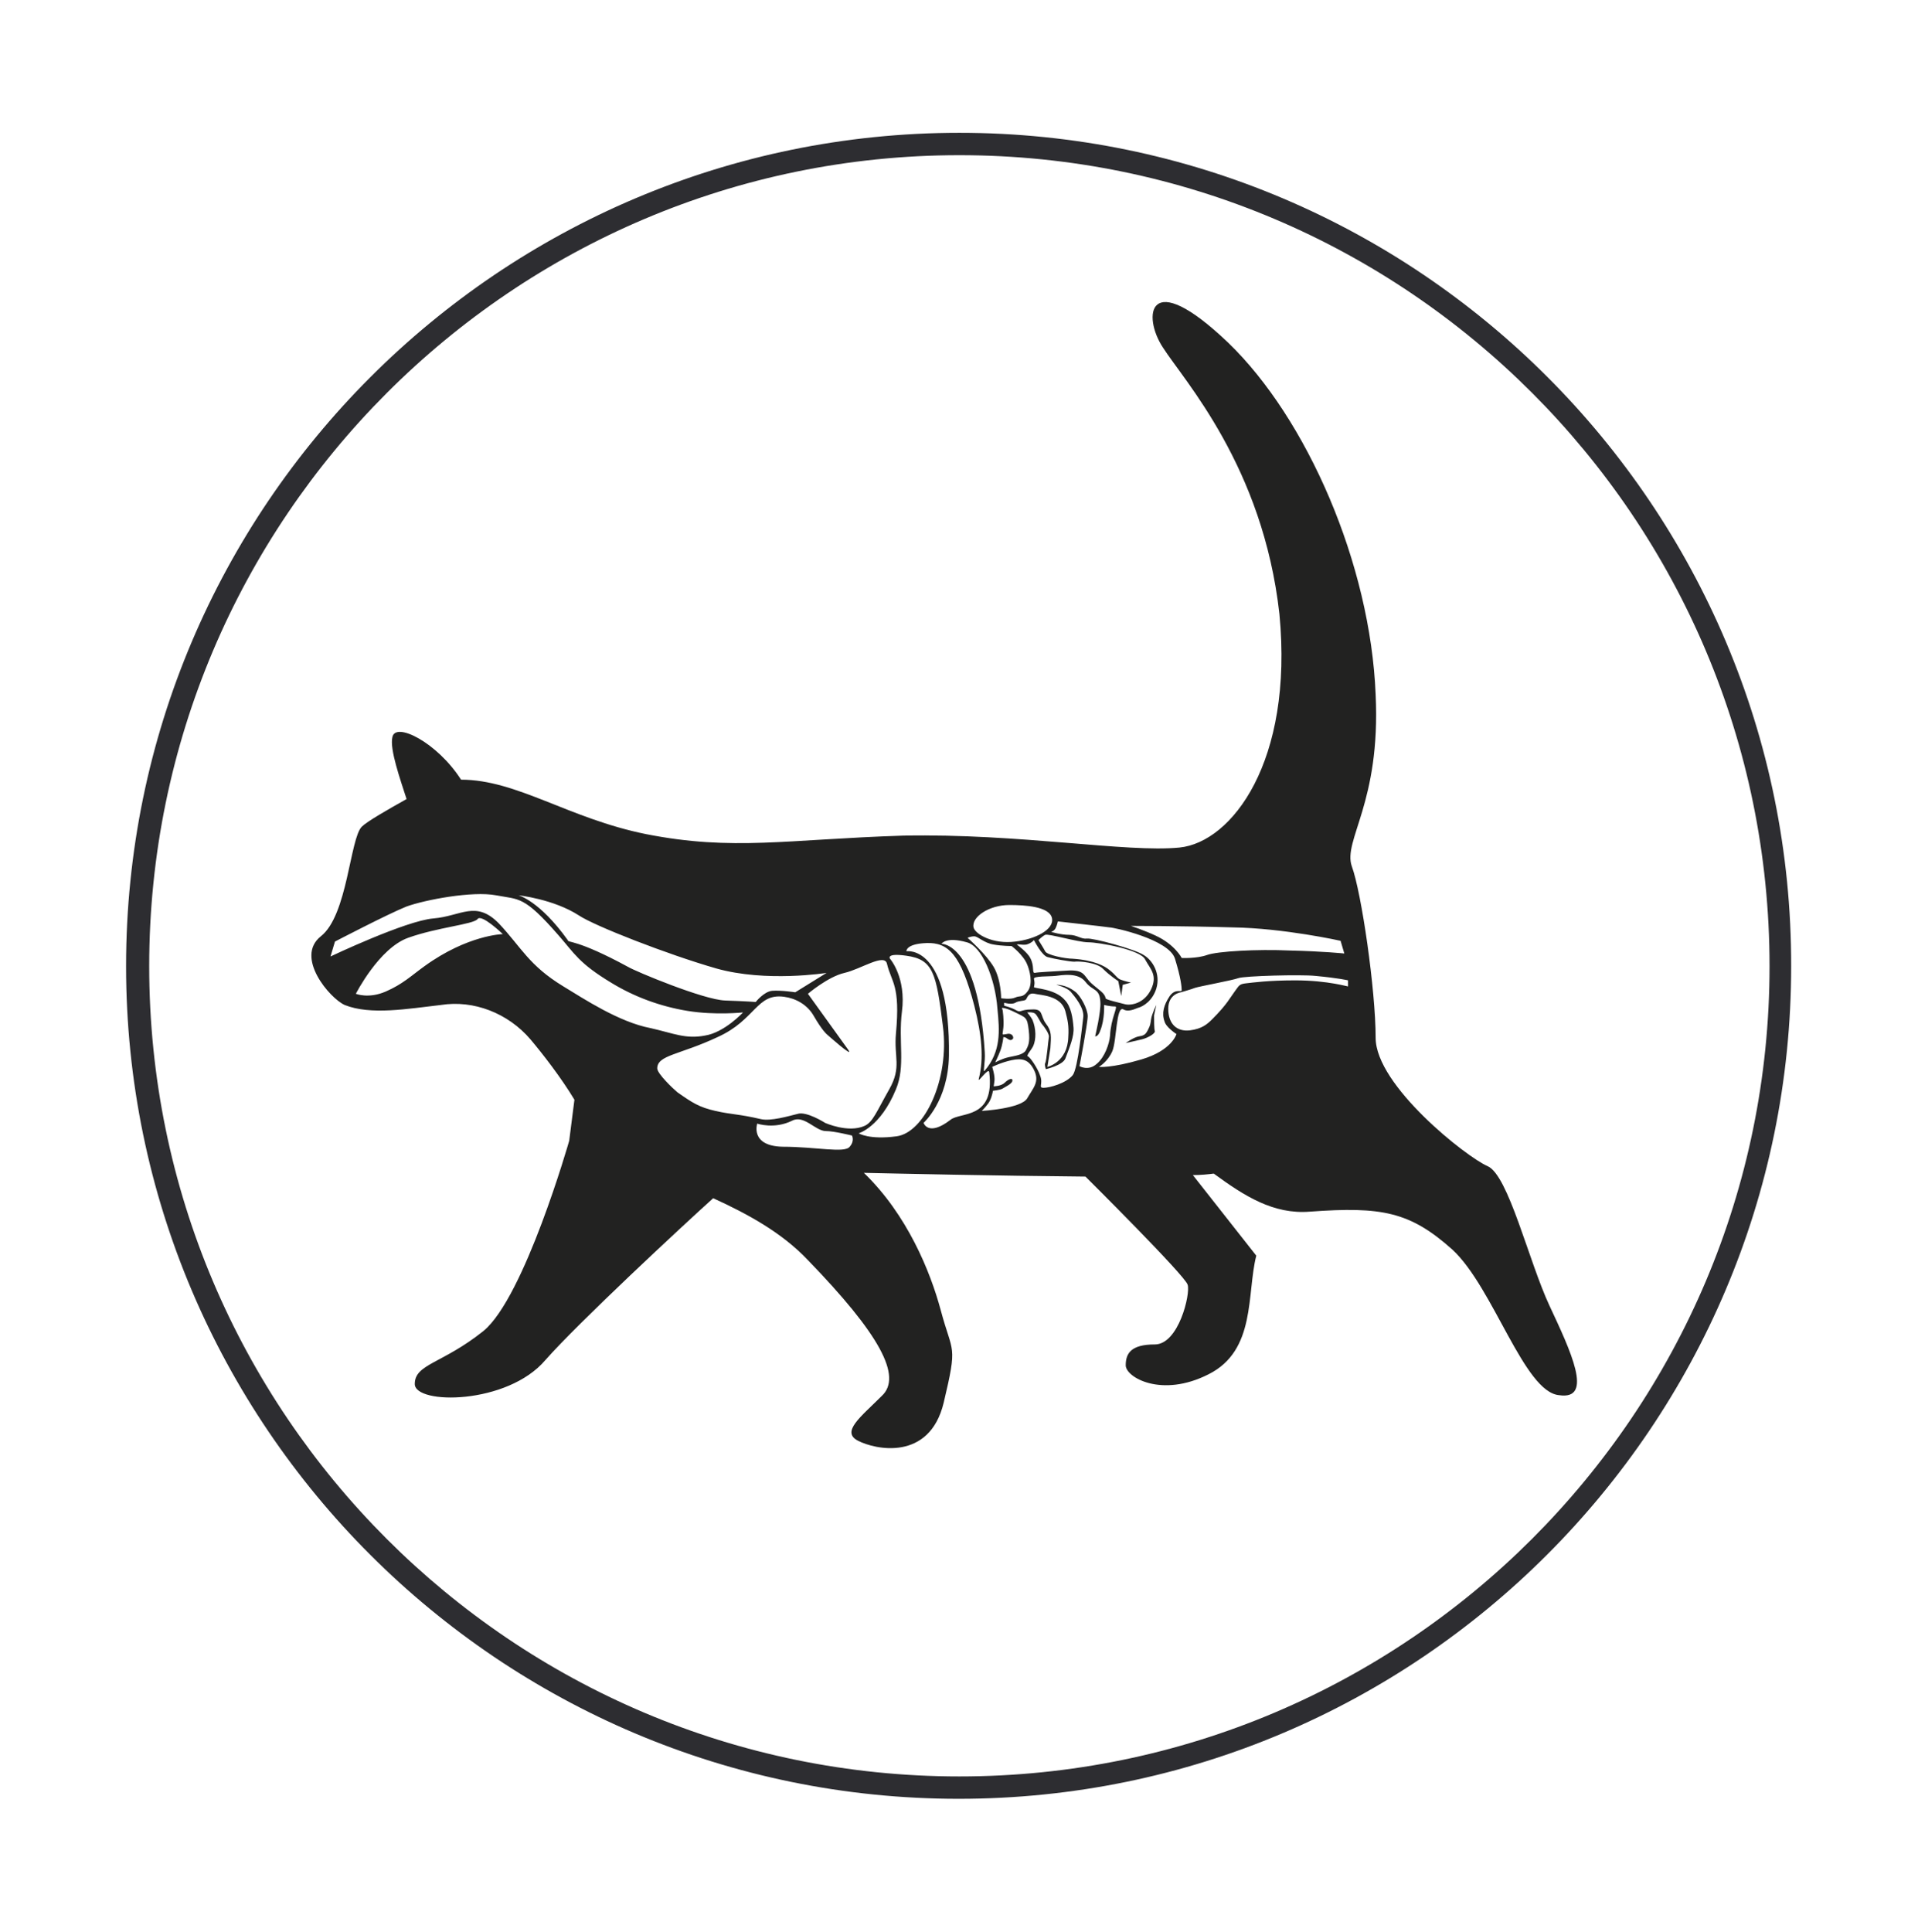
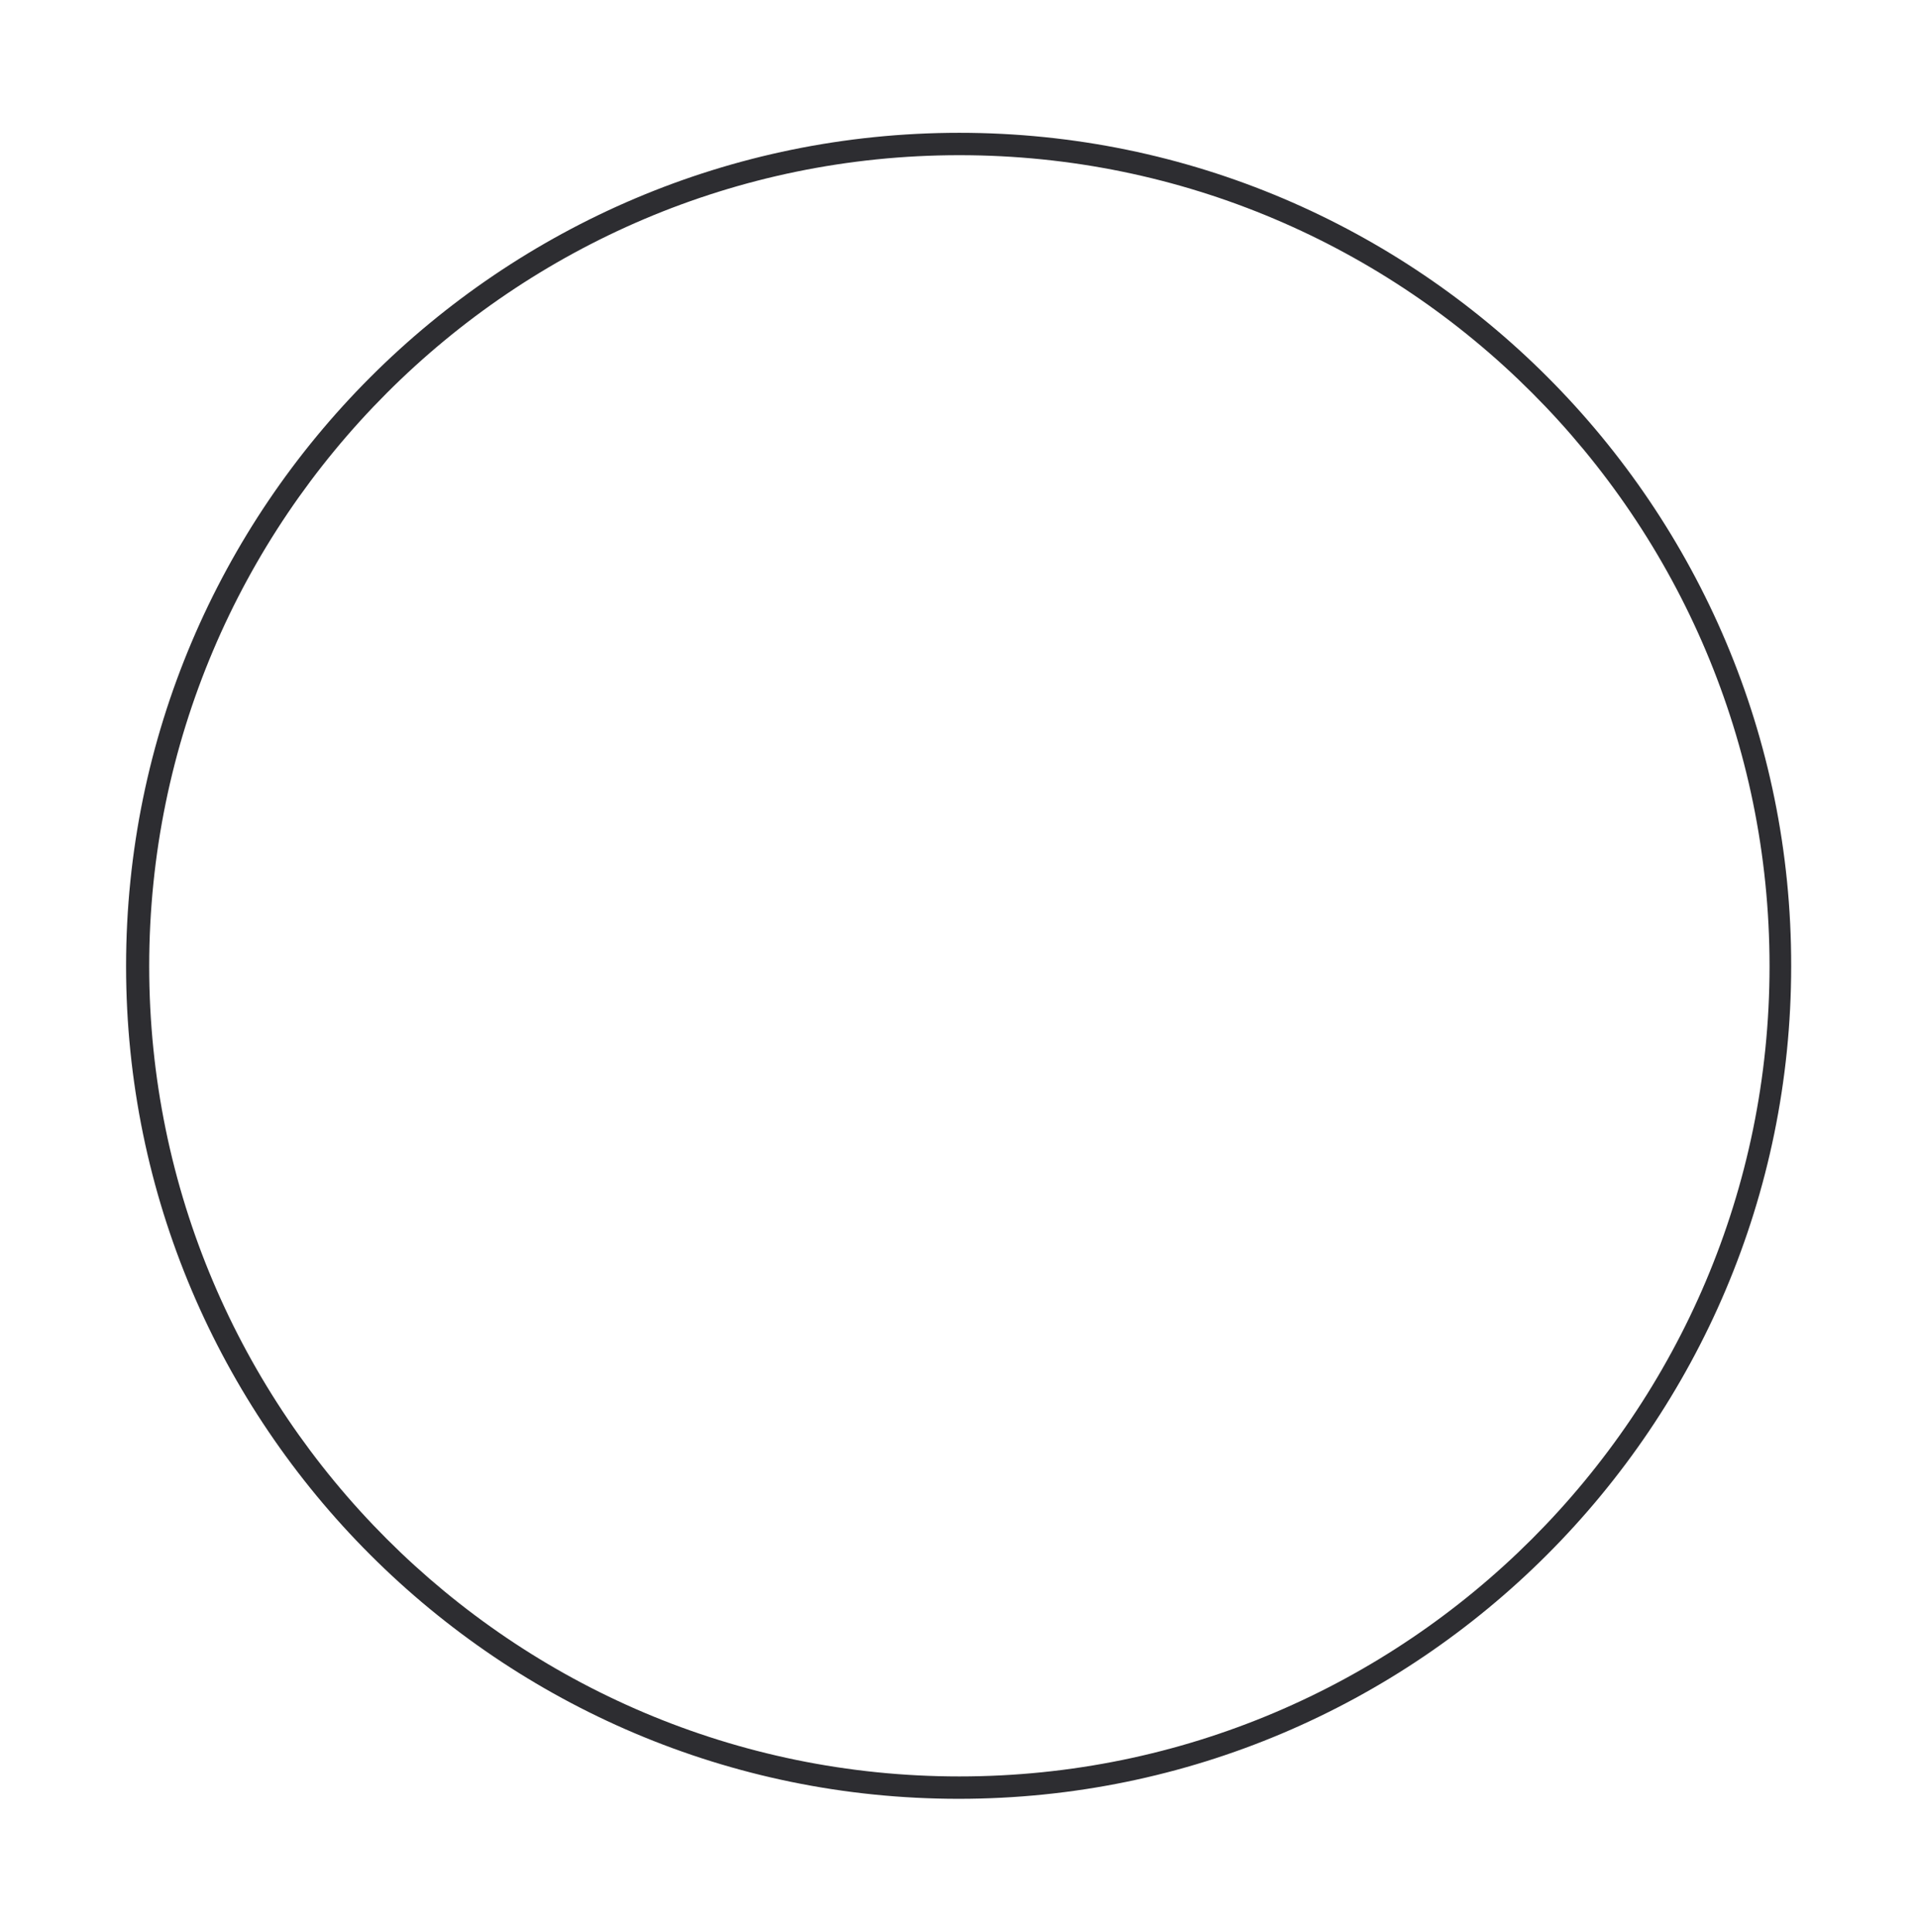
<svg xmlns="http://www.w3.org/2000/svg" version="1.1" id="Capa_1" x="0px" y="0px" viewBox="0 0 257.1 259" style="enable-background:new 0 0 257.1 259;" xml:space="preserve">
  <style type="text/css">
	.st0{fill:#2D2D31;}
	.st1{fill:#222221;}
</style>
  <g>
    <path class="st0" d="M128.6,17.8C67,17.8,16.9,67.9,16.9,129.5c0,61.6,50.1,111.6,111.6,111.6c61.6,0,111.6-50.1,111.6-111.6   C240.2,67.9,190.1,17.8,128.6,17.8z M128.6,238.1c-59.9,0-108.6-48.7-108.6-108.6c0-59.9,48.7-108.7,108.6-108.7   c59.9,0,108.6,48.7,108.6,108.7C237.2,189.4,188.5,238.1,128.6,238.1z" />
    <g>
-       <path class="st1" d="M155,134.7c0,0-0.6,1.2-0.7,1.9c-0.1,0.7-0.1,0.8-0.4,1.4c-0.3,0.6-0.5,0.8-1.2,0.9c-0.7,0.1-1.8,0.9-1.8,0.9    s1.4-0.3,2.2-0.5c0.8-0.2,1.8-0.8,1.7-1.1c-0.1-0.3-0.1-1.5-0.1-2.1C154.8,135.6,155,134.7,155,134.7z" />
-       <path class="st1" d="M207.7,175c-2.8-6-5.5-17.5-8.3-18.7c-2.8-1.2-15-10.8-15-17.2c0-6.4-1.9-19.5-3.2-23    c-1.2-3.5,3.9-8.5,3.2-23c-0.7-17.5-9.2-37-19.8-47.2c-10.8-10.3-11.5-3.5-8.7,0.7c2.8,4.4,13.4,15.9,15.6,35.7    c1.9,19.8-6.4,30.6-13.4,31.3c-7.1,0.7-21.4-1.9-37-1.6c-15.7,0.5-22.8,2.1-34.5-0.2c-10.4-2.1-17.3-7.3-24.8-7.3    c-3.2-5-8.8-7.8-9.2-5.7c-0.4,1.6,1.1,5.8,1.9,8.3c-2.5,1.4-5.3,3-6,3.7c-1.6,1.6-1.9,11.9-5.5,14.7c-3.5,2.8,1.2,8.3,3.2,9.2    c3.5,1.4,8.5,0.5,12.9,0c4.4-0.7,9,1.1,12,4.6c1.6,1.9,4.1,5.1,5.9,8.1l-0.7,5.5c0,0-6,21-11.5,25.5c-5.5,4.4-9.2,4.4-9.2,7.1    c0,2.8,12.4,2.8,17.5-3.2c4.4-5,18.5-18.1,22.5-21.7c4.6,2.1,9.2,4.6,12.7,8.3c9.6,9.9,12.7,15.6,9.9,18.2c-2.8,2.8-5.5,4.8-3.2,6    c2.3,1.2,9.6,2.8,11.5-5.1c1.9-8,1.2-6.4-0.4-12.4c-1.4-5.2-4.5-12.8-10.3-18.4c4.5,0.1,18,0.4,29.7,0.5c0,0,13.4,13.3,13.7,14.5    c0.4,1.2-1.2,8-4.4,8c-3.2,0-3.9,1.2-3.9,2.8c0,1.6,4.8,4.4,11.1,1.2c6.4-3.2,5.1-10.8,6.4-15.9l-8.5-10.8c1.1,0,2-0.1,2.8-0.2    c4.1,3,8,5.5,12.9,5.1c9.6-0.7,13.4,0,19.1,5.1c5.5,5.1,9.6,19.1,14.3,19.5C213.7,187.7,210.5,181,207.7,175z M165.2,124.3    c6.9,0.1,14.5,1.8,14.5,1.8l0.5,1.7c0,0-2.9-0.3-7.3-0.4c-4.4-0.2-9.7,0.1-11.1,0.6c-1.4,0.5-3.4,0.4-3.4,0.4s-0.9-1.8-3.5-3    c-1.5-0.7-3.3-1.3-3.3-1.3S158.3,124.1,165.2,124.3z M135.3,121.3c2.1,0,5.3,0.2,5.7,1.7c0.4,1.6-2.3,2.9-4.9,3.2    c-3,0.4-5.4-1-5.6-1.9C130.2,122.9,132.6,121.3,135.3,121.3z M140.2,137.2c-0.8-1.1-0.3-2-1.9-1.9c-1.6,0-1.4,0.5-2.1,0.1    c-0.7-0.4-1.6-0.6-1.6-0.6l0-0.4c0,0,1,0.3,1.5,0c0.5-0.3,1.1-0.2,1.4-0.4c0.2-0.2,0.3-1,1.2-0.8c0.8,0.2,3.5,0.2,4.1,2.3    c0.3,1.2,0.5,1.9,0.4,3.5c-0.1,3.4-2.8,4-2.8,4s0.2-1.2,0.4-2.5C140.9,138.9,141,138.2,140.2,137.2z M134.9,138.6    c-0.7,0.1-0.5,0.2-0.4-0.9c0.1-1-0.1-2.3-0.1-2.3l-0.1-0.3c0,0,0.4-0.1,1.8,0.6c1.4,0.7,1.6,0.6,1.8,2.4c0.2,1.7-0.1,2.1-0.4,2.7    c-0.4,0.6-1.4,0.7-2.3,0.9c-0.9,0.2-1.8,0.7-1.8,0.7s0.4-0.8,0.7-1.6c0.3-0.8,0.4-1.8,0.4-1.8s0.3,0,0.5,0.2    c0.2,0.1,0.5,0.4,0.8,0C135.9,138.9,135.6,138.4,134.9,138.6z M150.2,131.3c-0.5-0.2-0.6-0.6-1.5-1.3c-0.6-0.5-2-1.3-4.9-1.5    c-1,0-3.5-0.5-3.7-1c-0.2-0.4-0.9-1.5-0.9-1.5s0.5-0.5,0.9-0.7c0.4-0.2,4.4,1,5.8,1c1.4,0,7,1,7.6,2.3c0.7,1.3,1.7,2.1,0.8,4    c-0.9,1.9-2.7,2.2-3.5,2c-0.7-0.2-2.6-0.6-2.6-0.8c-0.1-0.7-0.9-1.1-1.9-2c-1.1-1-0.8-1.9-3.4-1.7c-1.6,0.1-3.8,0.2-4.2,0.3    c-0.4,0,0-0.9-0.6-2c-0.4-0.8-1.8-1.8-1.8-1.8c0.2-0.1,0.7,0.1,1.3,0c0.7-0.2,1-0.6,1-0.6s1.1,2.2,1.9,2.3    c0.7,0.2,2.9,0.6,3.5,0.6c0.6-0.1,3.1,0.1,3.9,1c0.9,0.9,2,1.6,2,1.6l0.4,2l0.2-1.5l1.1-0.3C151.6,131.7,150.7,131.5,150.2,131.3z     M130.6,125.5c0.5,0,1.3,0.9,2.6,1.1c1.1,0.2,2.4,0.2,2.4,0.2s1.6,1.2,2.1,2.5c0.3,0.7,0.8,2.5,0.1,3.5c-0.7,1-1.1,0.6-1.7,0.9    c-0.6,0.3-1.9,0.1-1.9,0.1s0-2.5-1-4.2c-1-1.7-3.5-3.9-3.5-3.9S130.1,125.5,130.6,125.5z M129.6,126.3c2,0.5,3.8,4.8,4.1,8.9    c0.3,3,0.5,5.7-1.7,8.3c-0.3,0.4,0.1-1.1,0-2.5c-0.9-14.7-5.8-14.5-5.8-14.5S126.8,125.5,129.6,126.3z M77.6,122.7    c2.1,1.4,11.8,5.2,18.4,7.1c6.7,1.9,14.8,0.6,14.8,0.6l-4.2,2.6c0,0-1.9-0.3-3.1-0.2c-1.1,0.1-2.2,1.5-2.2,1.5s-1.2-0.1-4.1-0.2    c-2.9-0.1-12-3.9-13-4.5c-7-3.8-8.1-3.2-8.1-3.6c-3.8-5.3-6.6-6-6.6-6S74.2,120.5,77.6,122.7z M56.9,129.5    c-1.8,1.3-2.9,2.4-5.2,3.4c-2.3,1-4,0.3-4,0.3s3.1-6.1,7-7.5c3.9-1.4,8.7-1.8,9.3-2.5c0.5-0.8,3.4,2,3.4,2S62.7,125.3,56.9,129.5z     M75.5,132.2c-4.6-2.8-5.6-5.2-8.6-8.4c-3.1-3.2-5.1-1-8.8-0.7c-3.7,0.3-13.8,5.1-13.8,5.1l0.6-2c0,0,7.1-3.7,9.6-4.7    c2.5-0.9,8.8-2.1,12-1.5c3.1,0.6,3.7,0,8.4,5.4c2.1,2.4,2.7,3.7,7,6.3c3.1,1.9,6.6,3.2,10.3,3.8c3.7,0.6,7.4,0.2,7.4,0.2    s-2.5,2.7-5.1,3.1c-2.6,0.5-4.2-0.3-7.3-1C83,137,78.3,133.9,75.5,132.2z M90.8,146.4c-0.6-0.5-2.7-2.5-2.7-3.2    c0-1.8,3-1.8,8.1-4.2c5.1-2.3,5.2-5.9,8.9-5.4c1.5,0.2,3.1,1,4,2.6c1.1,1.9,1.7,2.4,1.7,2.4s3.8,3.4,2.9,2.1    c-1.8-2.5-5.4-7.5-5.4-7.5s2.7-2.3,4.9-2.8c2.2-0.5,5.4-2.7,5.7-1.2c0.6,2.5,1.8,2.8,1.2,9.3c-0.3,3.2,0.8,4.5-0.9,7.5    c-1.7,3-2.2,4.4-3.3,4.9c-2.2,1-5.3-0.4-5.3-0.4s-2.5-1.6-3.7-1.2c-1.2,0.3-3.6,1-4.9,0.7c-3-0.7-3.9-0.6-6.1-1.1    S92.8,147.8,90.8,146.4z M113.9,153.7c-0.7,0.9-4.5,0-9,0c-4.4-0.1-3.4-3.1-3.4-3.1s2.3,0.8,4.7-0.4c1.6-0.8,3.1,1.4,4.5,1.4    c1.1,0,3.5,0.6,3.5,0.6S114.6,152.9,113.9,153.7z M120.2,152.3c-3.7,0.5-5.1-0.4-5.1-0.4s2.9-0.8,5-5.9c1.3-3.1,0.3-6.4,0.8-10.4    c0.6-4.6-1.6-7.1-1.6-7.1s-0.6-0.8,2.2-0.4c3.6,0.5,4,2.3,4.9,9.5C127.3,144.7,123.9,151.8,120.2,152.3z M127.4,150.1    c-3,2.3-3.6,0.4-3.6,0.4s3.3-2.9,3.4-9c0.2-15-5.7-14-5.7-14s-0.1-1,2.7-1.1c2.9-0.1,4.6,1.5,6.4,8.4c1,3.9,1.3,7.1,0.6,9.8    c-0.2,0.7,1.3-1.6,1.4-0.9C133.4,150.1,128.7,149,127.4,150.1z M137.7,147.2c-0.8,1.4-6.1,1.7-6.1,1.7s0.9-0.9,1.1-1.4    c0.3-0.6,0.4-1.3,0.4-1.3s1-0.1,1.3-0.3c0.3-0.2,1.2-0.6,1.3-1c0.1-0.5-0.5-0.3-1,0.2c-0.5,0.5-1.5,0.5-1.5,0.5l0.1-0.7    c0.1-0.7-0.3-1.9-0.3-1.9s1.2-0.6,2.6-0.9c1.4-0.3,2.3-0.1,3,1.3C139.4,145,138.5,145.8,137.7,147.2z M144.7,142.9    c0,0,1.1-5.7,1.1-6.7c0-1-1-2.8-1.7-3.3c-1.3-1-2.5-0.9-2.5-0.9s1.3,0.3,1.9,0.9c0.5,0.6,1.9,2.2,1.7,3.5    c-0.1,0.7-0.7,6.8-1.4,7.7c-0.9,1.1-3.1,1.7-3.9,1.7c-0.8,0,0-0.5-0.5-1.7c-0.3-0.9-1.3-2.4-1.6-2.5c-0.3-0.1,0.4-0.8,0.7-1.4    c0.4-0.9,0.4-2.3-0.1-3.5c-0.2-0.4-0.7-1-0.7-1s0.8-0.1,1.1,0.2c0.3,0.3,0.7,1.2,0.9,1.4s1,1.3,0.9,1.7c-0.1,0.5-0.3,3.2-0.5,3.5    c-0.1,0.3,0.1,0.8,0.1,0.8s2.2-0.5,2.6-1.4c0.6-1.6,1.2-3,1.1-4.2c-0.1-1.2-0.3-2.8-1.2-3.7c-1.3-1.5-4.1-1.5-4.1-1.7    c0.1-0.5,0.1-0.6,0-1.1c-0.1-0.4,2-0.3,2.9-0.4c0.9-0.1,3-0.5,4,0.8c1,1.3,1.9,0.8,2,2.7c0.1,1.3-0.7,4.6-0.7,4.6s0.4,0.1,0.7-0.8    c0.6-1.5,0.5-3.4,0.5-3.4s0.8,0.2,1.5,0.2c0.4,0-0.6,1.6-0.7,3.9c-0.1,1.1-0.7,2.9-1.8,3.8C145.9,143.6,144.7,142.9,144.7,142.9z     M153,142c-4.1,1.2-5.7,1-5.7,1s1.2-0.7,1.8-2.1c0.6-1.4,0.5-6.2,1.5-5.6c0.5,0.3,1.2,0.1,1.9-0.2c0.8-0.2,2-1,2.5-2.6    c0.6-2-0.5-3.8-1.7-4.5c-1.2-0.8-6.8-2.3-7.6-2.2c-0.8,0.1-1.3-0.5-2.4-0.5c-1.1,0-2.4-0.4-2.4-0.4s0.4-0.1,0.6-0.5    c0.2-0.4,0.3-0.9,0.3-0.9s6.3,0.7,6.9,0.8c0.6,0,8,1.6,8.8,4.2c0.8,2.6,0.9,3.8,0.9,4.2c0,0.4-0.8-0.3-1.6,0.8    c-0.8,1.2-1.1,2.3-0.7,3.4c0.2,0.8,1.6,1.7,1.6,1.7S157.1,140.8,153,142z M173.6,131.4c-3.6,0-5.7,0.3-6.6,0.4    c-0.9,0.1-0.9,0.3-1.5,1.1c-0.6,0.8-1,1.7-3,3.7c-0.7,0.7-1.4,1.3-3,1.5c-1.7,0.2-2.9-0.8-2.9-2.9c0-2,1.7-2.2,1.7-2.2    s1.4-0.4,1.9-0.6c0.6-0.2,5-1,5.8-1.3c0.8-0.3,8.4-0.5,10.3-0.3c3.2,0.3,4.4,0.6,4.4,0.6l0,0.8    C180.8,132.3,178.1,131.4,173.6,131.4z" />
-     </g>
+       </g>
  </g>
</svg>